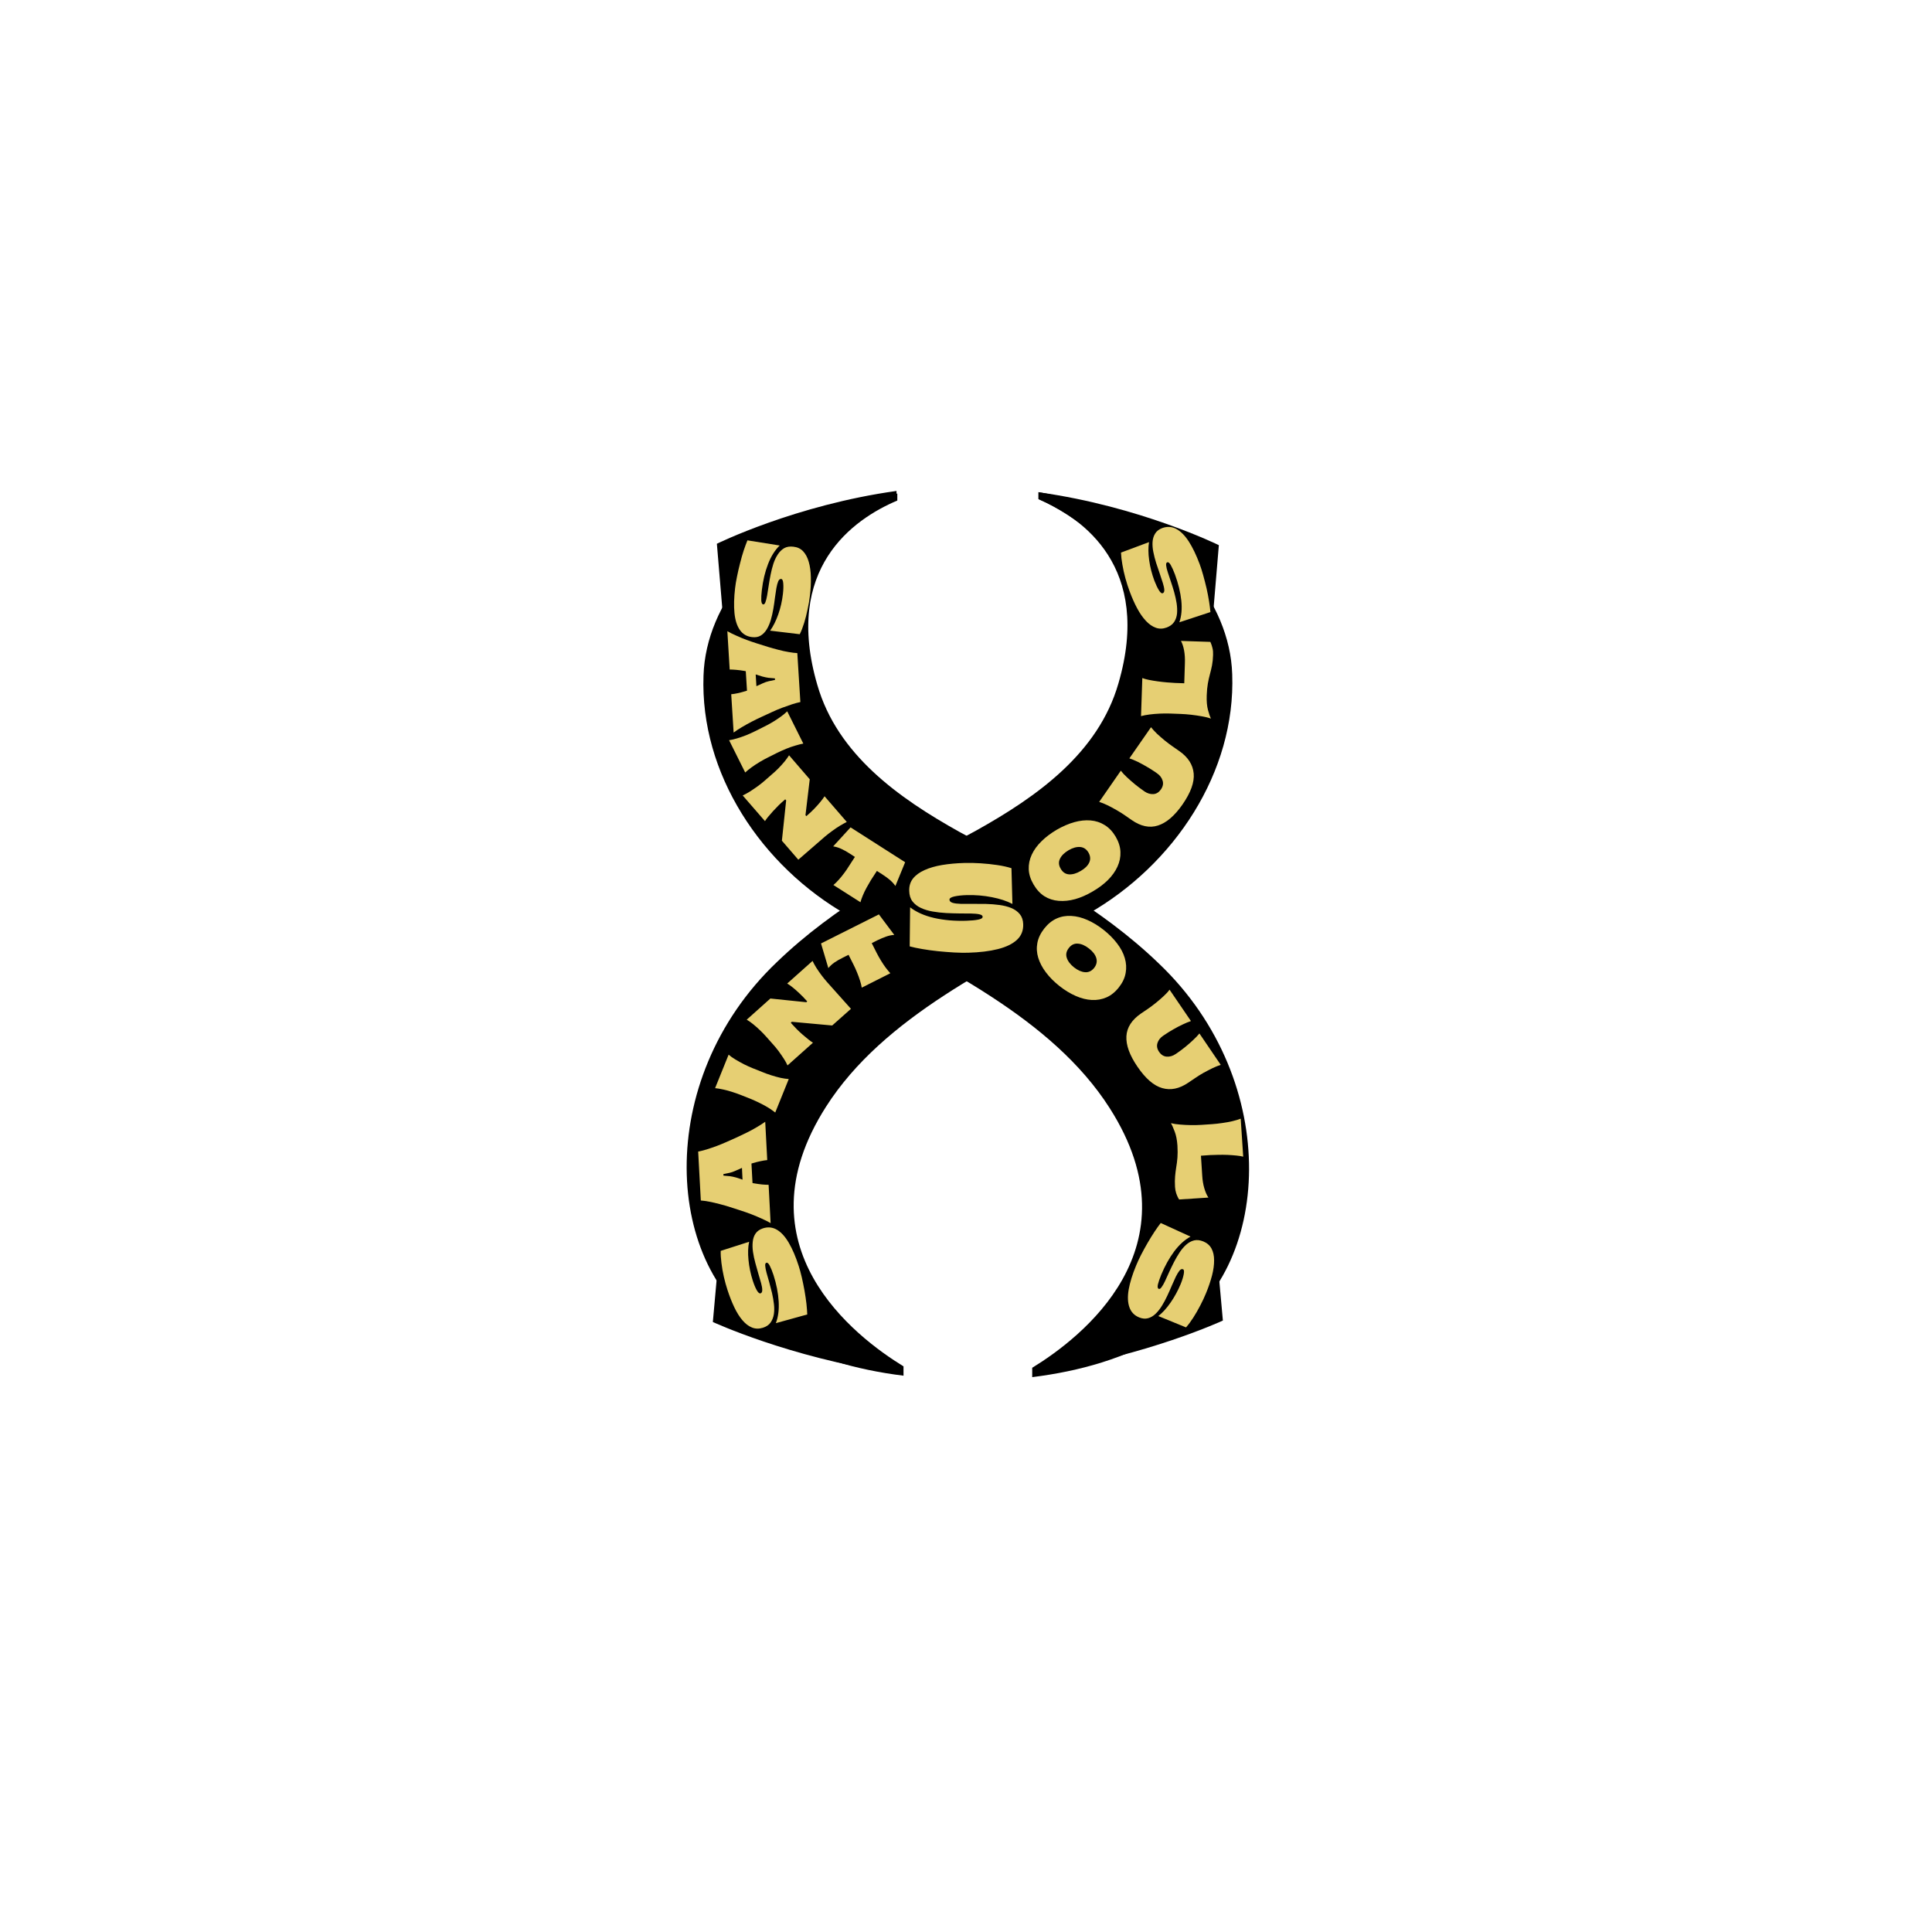
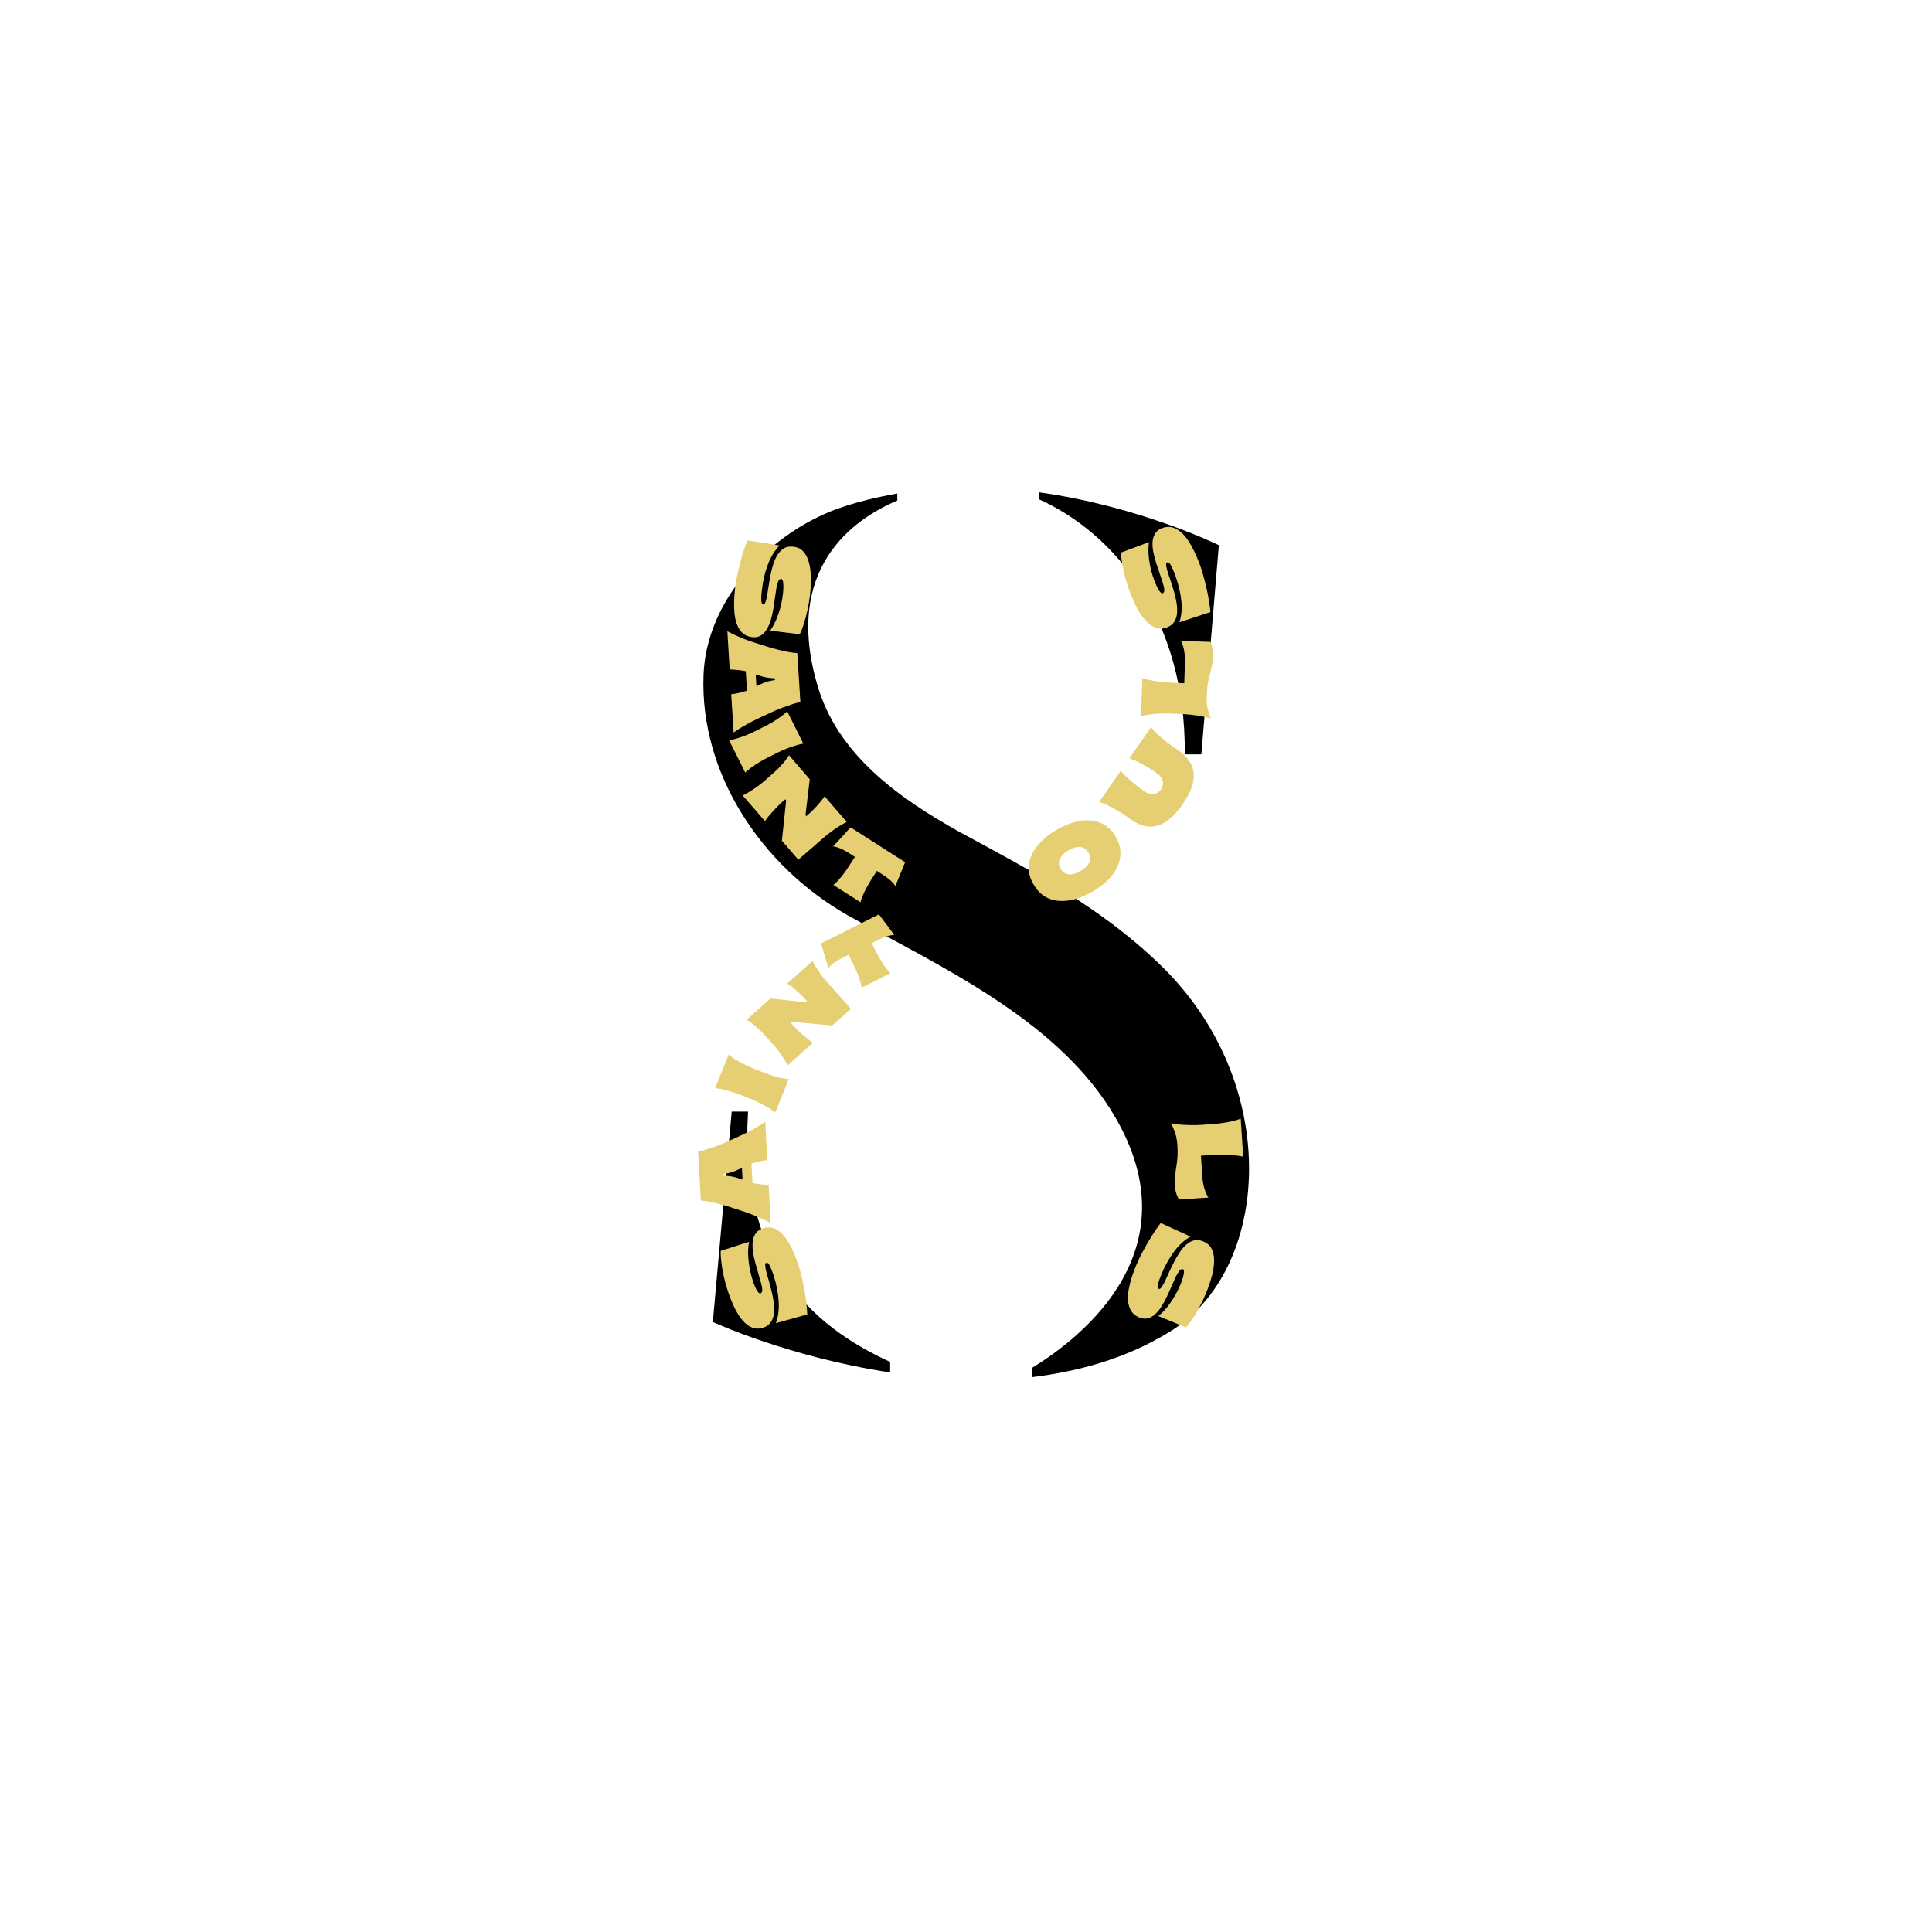
<svg xmlns="http://www.w3.org/2000/svg" version="1.0" preserveAspectRatio="xMidYMid meet" height="500" viewBox="0 0 375 375" zoomAndPan="magnify" width="500">
  <defs>
    <g />
    <clipPath id="aac0c0b46d">
      <path clip-rule="nonzero" d="M 136 95.559 L 243 95.559 L 243 267.309 L 136 267.309 Z M 136 95.559" />
    </clipPath>
    <clipPath id="c1551b96b9">
      <path clip-rule="nonzero" d="M 126.559 95.281 L 239.809 95.281 L 239.809 267.031 L 126.559 267.031 Z M 126.559 95.281" />
    </clipPath>
    <clipPath id="1528363f2a">
      <path clip-rule="nonzero" d="M 7 0.281 L 113.809 0.281 L 113.809 172.031 L 7 172.031 Z M 7 0.281" />
    </clipPath>
    <clipPath id="6c20318096">
-       <rect height="173" y="0" width="114" x="0" />
-     </clipPath>
+       </clipPath>
    <clipPath id="2ad5ebc809">
      <rect height="26" y="0" width="27" x="0" />
    </clipPath>
  </defs>
  <g clip-path="url(#aac0c0b46d)">
    <path fill-rule="nonzero" fill-opacity="1" d="M 226.793 258.641 C 218.594 263.668 209.488 266.164 200.352 267.301 L 200.352 265.484 C 209.684 259.773 232.723 242.227 215.387 215.082 C 204.207 197.535 182.336 187.48 164.578 177.688 C 147.695 168.086 135.867 150.086 136.551 131.145 C 137.004 116.777 148.863 103.773 162.535 98.746 C 166.426 97.383 170.281 96.477 174.168 95.793 L 174.168 97.156 C 165.484 100.82 152.039 110.387 158.648 132.961 C 162.535 146.422 174.363 154.855 186.223 161.469 C 200.125 168.996 213.57 176.066 224.945 187.027 C 249.117 210.055 246.816 246.77 226.793 258.641 Z M 145.199 215.762 C 143.387 244.5 157.289 257.277 172.777 264.348 L 172.777 266.391 C 153.172 263.441 138.363 256.598 138.363 256.598 L 142.023 215.762 Z M 229.969 146.422 C 230.195 119.957 216.293 103.547 201.711 96.93 L 201.711 95.566 C 221.316 98.293 236.578 105.816 236.578 105.816 L 233.176 146.422 Z M 229.969 146.422" fill="#000000" />
  </g>
  <g clip-path="url(#c1551b96b9)">
    <g transform="matrix(1, 0, 0, 1, 126, 95)">
      <g clip-path="url(#6c20318096)">
        <g clip-path="url(#1528363f2a)">
          <path fill-rule="nonzero" fill-opacity="1" d="M 22.93 163.363 C 31.129 168.391 40.234 170.887 49.371 172.023 L 49.371 170.207 C 40.039 164.496 17 146.953 34.336 119.805 C 45.516 102.262 67.387 92.207 85.145 82.41 C 102.027 72.812 113.855 54.812 113.172 35.871 C 112.719 21.504 100.859 8.5 87.184 3.473 C 83.297 2.109 79.441 1.199 75.551 0.52 L 75.551 1.883 C 84.238 5.547 97.684 15.113 91.074 37.688 C 87.184 51.148 75.359 59.578 63.5 66.195 C 49.598 73.719 36.148 80.789 24.777 91.754 C 0.605 114.777 2.902 151.492 22.93 163.363 Z M 104.52 120.488 C 106.336 149.223 92.434 162 76.945 169.07 L 76.945 171.113 C 96.551 168.164 111.359 161.32 111.359 161.32 L 107.695 120.488 Z M 19.754 51.148 C 19.527 24.684 33.43 8.27 48.012 1.656 L 48.012 0.293 C 28.406 3.016 13.145 10.543 13.145 10.543 L 16.547 51.148 Z M 19.754 51.148" fill="#000000" />
        </g>
      </g>
    </g>
  </g>
  <g fill-opacity="1" fill="#e6cf73">
    <g transform="translate(203.804, 177.526)">
      <g>
        <path d="M 8.266 -4.484 C 7.117 -3.805 5.988 -3.312 4.875 -3 C 3.758 -2.695 2.691 -2.586 1.672 -2.672 C 0.66 -2.754 -0.254 -3.051 -1.078 -3.562 C -1.898 -4.082 -2.602 -4.844 -3.188 -5.844 C -3.77 -6.832 -4.082 -7.812 -4.125 -8.781 C -4.164 -9.758 -3.973 -10.707 -3.547 -11.625 C -3.117 -12.551 -2.488 -13.422 -1.656 -14.234 C -0.832 -15.047 0.148 -15.789 1.297 -16.469 C 2.453 -17.133 3.582 -17.625 4.688 -17.938 C 5.801 -18.25 6.863 -18.363 7.875 -18.281 C 8.883 -18.195 9.801 -17.895 10.625 -17.375 C 11.457 -16.863 12.164 -16.113 12.75 -15.125 C 13.332 -14.125 13.641 -13.133 13.672 -12.156 C 13.711 -11.188 13.52 -10.238 13.094 -9.312 C 12.676 -8.395 12.055 -7.523 11.234 -6.703 C 10.41 -5.891 9.422 -5.148 8.266 -4.484 Z M 5.953 -8.469 C 6.766 -8.938 7.316 -9.477 7.609 -10.094 C 7.898 -10.719 7.852 -11.367 7.469 -12.047 C 7.07 -12.711 6.531 -13.07 5.844 -13.125 C 5.164 -13.176 4.422 -12.969 3.609 -12.5 C 2.797 -12.02 2.238 -11.469 1.938 -10.844 C 1.633 -10.219 1.68 -9.57 2.078 -8.906 C 2.461 -8.227 3 -7.863 3.688 -7.812 C 4.383 -7.77 5.141 -7.988 5.953 -8.469 Z M 5.953 -8.469" />
      </g>
    </g>
  </g>
  <g fill-opacity="1" fill="#e6cf73">
    <g transform="translate(223.866, 163.807)">
      <g>
        <path d="M 5.656 -7.656 C 4.133 -5.469 2.551 -4.109 0.906 -3.578 C -0.727 -3.047 -2.441 -3.406 -4.234 -4.656 L -5.516 -5.547 C -6.023 -5.898 -6.582 -6.25 -7.188 -6.594 C -7.789 -6.945 -8.379 -7.258 -8.953 -7.531 C -9.535 -7.812 -10.055 -8.02 -10.516 -8.156 L -6.312 -14.219 C -6.02 -13.832 -5.629 -13.41 -5.141 -12.953 C -4.66 -12.504 -4.145 -12.051 -3.594 -11.594 C -3.039 -11.145 -2.508 -10.742 -2 -10.391 L -1.719 -10.188 C -1.164 -9.812 -0.594 -9.641 0 -9.672 C 0.582 -9.711 1.07 -10.016 1.469 -10.578 C 1.863 -11.148 1.973 -11.719 1.797 -12.281 C 1.629 -12.852 1.27 -13.328 0.719 -13.703 L 0.438 -13.906 C -0.07 -14.258 -0.633 -14.613 -1.25 -14.969 C -1.863 -15.332 -2.469 -15.66 -3.062 -15.953 C -3.664 -16.242 -4.195 -16.461 -4.656 -16.609 L -0.453 -22.656 C -0.16 -22.281 0.211 -21.867 0.672 -21.422 C 1.141 -20.984 1.645 -20.539 2.188 -20.094 C 2.727 -19.656 3.254 -19.258 3.766 -18.906 L 5.047 -18.016 C 6.742 -16.828 7.672 -15.379 7.828 -13.672 C 7.984 -11.973 7.258 -9.969 5.656 -7.656 Z M 5.656 -7.656" />
      </g>
    </g>
  </g>
  <g fill-opacity="1" fill="#e6cf73">
    <g transform="translate(234.723, 140.278)">
      <g>
        <path d="M 0.734 -13.172 C 0.711 -12.41 0.645 -11.734 0.531 -11.141 C 0.414 -10.555 0.281 -9.984 0.125 -9.422 C -0.031 -8.859 -0.164 -8.25 -0.281 -7.594 C -0.395 -6.945 -0.469 -6.176 -0.5 -5.281 C -0.539 -4.164 -0.457 -3.223 -0.25 -2.453 C -0.039 -1.691 0.145 -1.141 0.312 -0.797 C -0.156 -0.973 -0.727 -1.117 -1.406 -1.234 C -2.082 -1.359 -2.785 -1.461 -3.516 -1.547 C -4.254 -1.629 -4.938 -1.68 -5.562 -1.703 L -7.641 -1.781 C -8.266 -1.801 -8.922 -1.797 -9.609 -1.766 C -10.305 -1.734 -10.973 -1.676 -11.609 -1.594 C -12.254 -1.508 -12.801 -1.406 -13.25 -1.281 L -13 -8.672 C -12.664 -8.535 -12.238 -8.414 -11.719 -8.312 C -11.195 -8.207 -10.633 -8.113 -10.031 -8.031 C -9.426 -7.945 -8.828 -7.879 -8.234 -7.828 C -7.648 -7.773 -7.125 -7.738 -6.656 -7.719 L -4.859 -7.656 L -4.734 -11.578 C -4.703 -12.453 -4.754 -13.27 -4.891 -14.031 C -5.035 -14.789 -5.238 -15.406 -5.5 -15.875 L 0.203 -15.688 C 0.203 -15.688 0.25 -15.578 0.344 -15.359 C 0.438 -15.141 0.531 -14.836 0.625 -14.453 C 0.719 -14.078 0.754 -13.648 0.734 -13.172 Z M 0.734 -13.172" />
      </g>
    </g>
  </g>
  <g fill-opacity="1" fill="#e6cf73">
    <g transform="translate(227.509, 217.18)">
      <g>
        <path d="M 0.562 13.188 C 0.52 12.414 0.523 11.734 0.578 11.141 C 0.629 10.547 0.703 9.957 0.797 9.375 C 0.898 8.801 0.977 8.18 1.031 7.516 C 1.082 6.859 1.082 6.082 1.031 5.188 C 0.957 4.082 0.773 3.16 0.484 2.422 C 0.203 1.68 -0.035 1.148 -0.234 0.828 C 0.242 0.953 0.828 1.039 1.516 1.094 C 2.211 1.156 2.926 1.191 3.656 1.203 C 4.383 1.211 5.062 1.195 5.688 1.156 L 7.766 1.016 C 8.391 0.973 9.047 0.898 9.734 0.797 C 10.43 0.703 11.086 0.582 11.703 0.438 C 12.328 0.289 12.863 0.129 13.312 -0.047 L 13.797 7.328 C 13.441 7.234 13 7.16 12.469 7.109 C 11.945 7.055 11.379 7.016 10.766 6.984 C 10.16 6.961 9.562 6.957 8.969 6.969 C 8.383 6.977 7.859 6.992 7.391 7.016 L 5.594 7.141 L 5.844 11.047 C 5.895 11.922 6.031 12.727 6.25 13.469 C 6.469 14.219 6.734 14.816 7.047 15.266 L 1.359 15.641 C 1.359 15.641 1.297 15.535 1.172 15.328 C 1.055 15.117 0.93 14.828 0.797 14.453 C 0.672 14.086 0.594 13.664 0.562 13.188 Z M 0.562 13.188" />
      </g>
    </g>
  </g>
  <g fill-opacity="1" fill="#e6cf73">
    <g transform="translate(143.671, 153.836)">
      <g>
        <path d="M 0.484 0.562 C 0.879 0.383 1.32 0.145 1.812 -0.156 C 2.301 -0.469 2.797 -0.801 3.297 -1.156 C 3.805 -1.52 4.27 -1.883 4.688 -2.25 L 6.094 -3.484 C 6.52 -3.836 6.953 -4.234 7.391 -4.672 C 7.828 -5.117 8.227 -5.562 8.594 -6 C 8.957 -6.445 9.254 -6.859 9.484 -7.234 L 13.5 -2.578 L 12.672 4.391 L 12.844 4.578 L 13.062 4.375 C 13.508 4 13.953 3.582 14.391 3.125 C 14.836 2.664 15.234 2.223 15.578 1.797 C 15.93 1.367 16.195 1.008 16.375 0.719 L 20.688 5.703 C 20.301 5.898 19.859 6.145 19.359 6.438 C 18.867 6.738 18.375 7.07 17.875 7.438 C 17.375 7.801 16.91 8.16 16.484 8.516 L 11.281 13.031 L 8.094 9.344 L 8.922 1.516 L 8.734 1.312 L 8.531 1.5 C 8.195 1.781 7.844 2.102 7.469 2.469 C 7.094 2.844 6.727 3.223 6.375 3.609 C 6.031 3.992 5.719 4.352 5.438 4.688 C 5.156 5.031 4.945 5.316 4.812 5.547 Z M 0.484 0.562" />
      </g>
    </g>
  </g>
  <g fill-opacity="1" fill="#e6cf73">
    <g transform="translate(141.21, 123.126)">
      <g>
        <path d="M -0.031 -0.609 C 0.445 -0.336 1.016 -0.055 1.672 0.234 C 2.328 0.535 3.004 0.816 3.703 1.078 C 4.41 1.336 5.082 1.566 5.719 1.766 L 7.859 2.438 C 8.492 2.633 9.164 2.82 9.875 3 C 10.582 3.188 11.254 3.332 11.891 3.438 C 12.523 3.551 13.078 3.617 13.547 3.641 L 14.141 13.141 C 13.68 13.234 13.141 13.379 12.516 13.578 C 11.898 13.785 11.25 14.016 10.562 14.266 C 9.883 14.523 9.242 14.797 8.641 15.078 L 6.609 16.016 C 5.992 16.297 5.352 16.609 4.688 16.953 C 4.031 17.297 3.395 17.648 2.781 18.016 C 2.164 18.379 1.633 18.727 1.188 19.062 L 0.719 11.625 C 1.094 11.594 1.516 11.523 1.984 11.422 C 2.461 11.316 2.992 11.176 3.578 11 L 3.781 10.938 L 3.547 7.156 L 3.328 7.109 C 2.711 7.004 2.164 6.93 1.688 6.891 C 1.219 6.848 0.797 6.828 0.422 6.828 Z M 5.469 7.781 L 5.609 10.062 L 6.844 9.5 C 7.25 9.312 7.641 9.176 8.016 9.094 C 8.391 9.008 8.789 8.926 9.219 8.844 L 9.203 8.547 C 8.723 8.516 8.312 8.477 7.969 8.438 C 7.633 8.395 7.234 8.312 6.766 8.188 Z M 5.469 7.781" />
      </g>
    </g>
  </g>
  <g fill-opacity="1" fill="#e6cf73">
    <g transform="translate(144.106, 104.537)">
      <g>
        <path d="M -1.422 9.594 C -1.348 8.938 -1.223 8.188 -1.047 7.344 C -0.879 6.508 -0.68 5.648 -0.453 4.766 C -0.234 3.891 0 3.066 0.25 2.297 C 0.508 1.535 0.75 0.883 0.969 0.344 L 7.234 1.344 C 6.305 2.238 5.551 3.441 4.969 4.953 C 4.383 6.461 3.984 8.148 3.766 10.016 C 3.672 10.828 3.633 11.484 3.656 11.984 C 3.688 12.484 3.812 12.75 4.031 12.781 C 4.207 12.801 4.352 12.648 4.469 12.328 C 4.594 12.004 4.703 11.566 4.797 11.016 C 4.891 10.461 4.988 9.836 5.094 9.141 C 5.195 8.453 5.32 7.738 5.469 7 C 5.613 6.258 5.797 5.547 6.016 4.859 C 6.242 4.18 6.531 3.582 6.875 3.062 C 7.219 2.539 7.629 2.141 8.109 1.859 C 8.598 1.586 9.191 1.492 9.891 1.578 C 10.672 1.66 11.301 1.957 11.781 2.469 C 12.27 2.988 12.633 3.676 12.875 4.531 C 13.125 5.383 13.258 6.375 13.281 7.5 C 13.312 8.625 13.25 9.828 13.094 11.109 C 13 11.922 12.852 12.785 12.656 13.703 C 12.469 14.629 12.242 15.516 11.984 16.359 C 11.723 17.203 11.438 17.938 11.125 18.562 L 5.375 17.875 C 5.977 17.039 6.504 15.988 6.953 14.719 C 7.398 13.457 7.703 12.129 7.859 10.734 C 7.953 9.922 7.973 9.238 7.922 8.688 C 7.879 8.145 7.75 7.863 7.531 7.844 C 7.289 7.812 7.098 7.957 6.953 8.281 C 6.816 8.602 6.695 9.039 6.594 9.594 C 6.5 10.145 6.406 10.77 6.312 11.469 C 6.227 12.176 6.125 12.895 6 13.625 C 5.875 14.363 5.711 15.078 5.516 15.766 C 5.316 16.453 5.055 17.062 4.734 17.594 C 4.41 18.133 4.016 18.547 3.547 18.828 C 3.086 19.109 2.523 19.207 1.859 19.125 C 0.848 19.008 0.062 18.547 -0.5 17.734 C -1.062 16.93 -1.41 15.836 -1.547 14.453 C -1.68 13.078 -1.641 11.457 -1.422 9.594 Z M -1.422 9.594" />
      </g>
    </g>
  </g>
  <g fill-opacity="1" fill="#e6cf73">
    <g transform="translate(158.265, 169.547)">
      <g>
        <path d="M 3.5 2.234 C 3.82 1.973 4.16 1.641 4.516 1.234 C 4.879 0.836 5.234 0.406 5.578 -0.062 C 5.93 -0.531 6.242 -0.988 6.516 -1.438 L 7.672 -3.219 L 6.656 -3.875 C 6.039 -4.27 5.477 -4.582 4.969 -4.812 C 4.469 -5.039 3.961 -5.191 3.453 -5.266 L 6.828 -8.953 L 17.422 -2.188 L 15.531 2.422 C 15.258 2.023 14.91 1.641 14.484 1.266 C 14.055 0.898 13.535 0.52 12.922 0.125 L 11.938 -0.5 L 10.781 1.281 C 10.508 1.727 10.234 2.207 9.953 2.719 C 9.672 3.227 9.426 3.734 9.219 4.234 C 9.008 4.734 8.852 5.18 8.75 5.578 Z M 3.5 2.234" />
      </g>
    </g>
  </g>
  <g fill-opacity="1" fill="#e6cf73">
    <g transform="translate(224.469, 236.789)">
      <g>
        <path d="M -3.953 8.859 C -3.703 8.242 -3.383 7.555 -3 6.797 C -2.613 6.047 -2.191 5.273 -1.734 4.484 C -1.273 3.691 -0.82 2.957 -0.375 2.281 C 0.07 1.613 0.473 1.051 0.828 0.594 L 6.609 3.234 C 5.484 3.848 4.43 4.801 3.453 6.094 C 2.484 7.395 1.641 8.91 0.922 10.641 C 0.609 11.41 0.395 12.035 0.281 12.516 C 0.176 13.004 0.227 13.289 0.438 13.375 C 0.602 13.445 0.785 13.344 0.984 13.062 C 1.191 12.789 1.414 12.398 1.656 11.891 C 1.895 11.391 2.156 10.816 2.438 10.172 C 2.727 9.535 3.047 8.879 3.391 8.203 C 3.734 7.535 4.102 6.898 4.5 6.297 C 4.895 5.703 5.328 5.195 5.797 4.781 C 6.266 4.375 6.77 4.102 7.312 3.969 C 7.852 3.844 8.445 3.91 9.094 4.172 C 9.82 4.473 10.352 4.938 10.688 5.562 C 11.02 6.188 11.188 6.941 11.188 7.828 C 11.195 8.723 11.062 9.711 10.781 10.797 C 10.5 11.879 10.113 13.016 9.625 14.203 C 9.312 14.973 8.938 15.773 8.5 16.609 C 8.07 17.441 7.617 18.227 7.141 18.969 C 6.66 19.719 6.191 20.348 5.734 20.859 L 0.359 18.656 C 1.18 18.02 1.973 17.148 2.734 16.047 C 3.504 14.941 4.16 13.738 4.703 12.438 C 5.004 11.688 5.203 11.039 5.297 10.5 C 5.398 9.969 5.352 9.66 5.156 9.578 C 4.926 9.484 4.695 9.57 4.469 9.844 C 4.25 10.113 4.016 10.5 3.766 11 C 3.523 11.508 3.266 12.086 2.984 12.734 C 2.711 13.391 2.414 14.055 2.094 14.734 C 1.781 15.41 1.438 16.051 1.062 16.656 C 0.688 17.27 0.273 17.789 -0.172 18.219 C -0.629 18.656 -1.117 18.941 -1.641 19.078 C -2.16 19.223 -2.734 19.172 -3.359 18.922 C -4.297 18.535 -4.926 17.879 -5.25 16.953 C -5.582 16.023 -5.629 14.875 -5.391 13.5 C -5.148 12.133 -4.672 10.586 -3.953 8.859 Z M -3.953 8.859" />
      </g>
    </g>
  </g>
  <g fill-opacity="1" fill="#e6cf73">
    <g transform="translate(157.718, 255.043)">
      <g>
        <path d="M -2.688 -9.312 C -2.488 -8.688 -2.289 -7.957 -2.094 -7.125 C -1.906 -6.301 -1.727 -5.438 -1.562 -4.531 C -1.406 -3.633 -1.281 -2.785 -1.188 -1.984 C -1.102 -1.18 -1.051 -0.488 -1.031 0.094 L -7.125 1.781 C -6.664 0.582 -6.484 -0.82 -6.578 -2.438 C -6.672 -4.051 -7.004 -5.754 -7.578 -7.547 C -7.836 -8.328 -8.082 -8.938 -8.312 -9.375 C -8.539 -9.82 -8.758 -10.008 -8.969 -9.938 C -9.145 -9.883 -9.219 -9.688 -9.188 -9.344 C -9.164 -9 -9.082 -8.555 -8.938 -8.016 C -8.789 -7.484 -8.617 -6.879 -8.422 -6.203 C -8.234 -5.523 -8.051 -4.82 -7.875 -4.094 C -7.707 -3.363 -7.582 -2.641 -7.5 -1.922 C -7.414 -1.211 -7.422 -0.551 -7.516 0.062 C -7.617 0.676 -7.832 1.211 -8.156 1.672 C -8.477 2.129 -8.973 2.461 -9.641 2.672 C -10.398 2.91 -11.109 2.895 -11.766 2.625 C -12.422 2.363 -13.035 1.895 -13.609 1.219 C -14.18 0.551 -14.707 -0.285 -15.188 -1.297 C -15.676 -2.316 -16.117 -3.441 -16.516 -4.672 C -16.773 -5.453 -17.008 -6.301 -17.219 -7.219 C -17.426 -8.133 -17.582 -9.031 -17.688 -9.906 C -17.801 -10.781 -17.848 -11.562 -17.828 -12.25 L -12.312 -14.016 C -12.531 -13.004 -12.57 -11.832 -12.438 -10.5 C -12.312 -9.164 -12.035 -7.828 -11.609 -6.484 C -11.359 -5.711 -11.098 -5.086 -10.828 -4.609 C -10.555 -4.141 -10.316 -3.938 -10.109 -4 C -9.879 -4.07 -9.766 -4.285 -9.766 -4.641 C -9.766 -4.992 -9.836 -5.438 -9.984 -5.969 C -10.129 -6.508 -10.305 -7.117 -10.516 -7.797 C -10.723 -8.484 -10.922 -9.188 -11.109 -9.906 C -11.305 -10.625 -11.457 -11.336 -11.562 -12.047 C -11.664 -12.754 -11.68 -13.414 -11.609 -14.031 C -11.547 -14.656 -11.359 -15.191 -11.047 -15.641 C -10.734 -16.086 -10.258 -16.414 -9.625 -16.625 C -8.656 -16.938 -7.75 -16.844 -6.906 -16.344 C -6.062 -15.844 -5.289 -14.988 -4.594 -13.781 C -3.895 -12.582 -3.258 -11.094 -2.688 -9.312 Z M -2.688 -9.312" />
      </g>
    </g>
  </g>
  <g fill-opacity="1" fill="#e6cf73">
    <g transform="translate(198.428, 185.345)">
      <g>
-         <path d="M 7.219 6.047 C 6.164 5.211 5.289 4.332 4.594 3.406 C 3.895 2.488 3.395 1.539 3.094 0.562 C 2.801 -0.406 2.742 -1.363 2.922 -2.312 C 3.098 -3.27 3.547 -4.207 4.266 -5.125 C 4.973 -6.02 5.77 -6.664 6.656 -7.062 C 7.539 -7.457 8.492 -7.625 9.516 -7.562 C 10.535 -7.508 11.57 -7.25 12.625 -6.781 C 13.688 -6.32 14.742 -5.676 15.797 -4.844 C 16.836 -4.02 17.707 -3.145 18.406 -2.219 C 19.113 -1.301 19.609 -0.359 19.891 0.609 C 20.18 1.578 20.238 2.539 20.062 3.5 C 19.895 4.469 19.457 5.398 18.75 6.297 C 18.031 7.211 17.223 7.863 16.328 8.25 C 15.441 8.633 14.492 8.801 13.484 8.75 C 12.473 8.695 11.438 8.438 10.375 7.969 C 9.312 7.508 8.258 6.867 7.219 6.047 Z M 10.062 2.438 C 10.801 3.008 11.508 3.316 12.188 3.359 C 12.875 3.41 13.461 3.129 13.953 2.516 C 14.422 1.91 14.555 1.273 14.359 0.609 C 14.16 -0.047 13.691 -0.66 12.953 -1.234 C 12.203 -1.828 11.477 -2.145 10.781 -2.188 C 10.094 -2.238 9.516 -1.961 9.047 -1.359 C 8.555 -0.742 8.414 -0.109 8.625 0.547 C 8.832 1.211 9.312 1.844 10.062 2.438 Z M 10.062 2.438" />
-       </g>
+         </g>
    </g>
  </g>
  <g fill-opacity="1" fill="#e6cf73">
    <g transform="translate(215.633, 199)">
      <g>
-         <path d="M 5.125 8.016 C 3.625 5.816 2.914 3.859 3 2.141 C 3.094 0.422 4.047 -1.055 5.859 -2.297 L 7.156 -3.172 C 7.664 -3.523 8.188 -3.914 8.719 -4.344 C 9.258 -4.781 9.766 -5.219 10.234 -5.656 C 10.711 -6.094 11.094 -6.508 11.375 -6.906 L 15.531 -0.812 C 15.07 -0.664 14.539 -0.445 13.938 -0.156 C 13.332 0.125 12.723 0.441 12.109 0.797 C 11.492 1.148 10.926 1.504 10.406 1.859 L 10.125 2.047 C 9.57 2.422 9.207 2.891 9.031 3.453 C 8.852 4.023 8.957 4.594 9.344 5.156 C 9.738 5.738 10.234 6.051 10.828 6.094 C 11.422 6.133 11.992 5.969 12.547 5.594 L 12.828 5.406 C 13.348 5.051 13.883 4.648 14.438 4.203 C 14.988 3.754 15.504 3.301 15.984 2.844 C 16.473 2.395 16.867 1.977 17.172 1.594 L 21.312 7.688 C 20.852 7.832 20.332 8.039 19.75 8.312 C 19.176 8.594 18.582 8.898 17.969 9.234 C 17.363 9.578 16.805 9.926 16.297 10.281 L 15 11.156 C 13.289 12.32 11.613 12.672 9.969 12.203 C 8.32 11.742 6.707 10.348 5.125 8.016 Z M 5.125 8.016" />
-       </g>
+         </g>
    </g>
  </g>
  <g fill-opacity="1" fill="#e6cf73">
    <g transform="translate(150.175, 216.661)">
      <g>
        <path d="M 0.297 -0.719 C -0.066 -1.008 -0.504 -1.316 -1.016 -1.641 C -1.535 -1.961 -2.086 -2.266 -2.672 -2.547 C -3.254 -2.836 -3.82 -3.098 -4.375 -3.328 L -6.219 -4.062 C -6.758 -4.281 -7.344 -4.488 -7.969 -4.688 C -8.594 -4.895 -9.203 -5.062 -9.797 -5.188 C -10.398 -5.32 -10.926 -5.41 -11.375 -5.453 L -8.75 -11.953 C -8.406 -11.648 -7.969 -11.336 -7.438 -11.016 C -6.914 -10.703 -6.363 -10.395 -5.781 -10.094 C -5.195 -9.801 -4.633 -9.547 -4.094 -9.328 L -2.25 -8.594 C -1.695 -8.363 -1.109 -8.148 -0.484 -7.953 C 0.141 -7.754 0.742 -7.586 1.328 -7.453 C 1.922 -7.328 2.453 -7.25 2.922 -7.219 Z M 0.297 -0.719" />
      </g>
    </g>
  </g>
  <g fill-opacity="1" fill="#e6cf73">
    <g transform="translate(235.961, 118.677)">
      <g>
        <path d="M -3.109 -9.188 C -2.879 -8.57 -2.648 -7.852 -2.422 -7.031 C -2.191 -6.207 -1.973 -5.352 -1.766 -4.469 C -1.566 -3.582 -1.406 -2.738 -1.281 -1.938 C -1.156 -1.133 -1.066 -0.445 -1.016 0.125 L -7.047 2.109 C -6.629 0.891 -6.504 -0.52 -6.672 -2.125 C -6.848 -3.738 -7.258 -5.426 -7.906 -7.188 C -8.195 -7.957 -8.469 -8.562 -8.719 -9 C -8.969 -9.438 -9.195 -9.613 -9.406 -9.531 C -9.582 -9.469 -9.648 -9.266 -9.609 -8.922 C -9.578 -8.578 -9.473 -8.141 -9.297 -7.609 C -9.129 -7.078 -8.93 -6.477 -8.703 -5.812 C -8.473 -5.145 -8.254 -4.445 -8.047 -3.719 C -7.848 -3 -7.691 -2.285 -7.578 -1.578 C -7.473 -0.879 -7.445 -0.219 -7.5 0.406 C -7.562 1.031 -7.75 1.578 -8.062 2.047 C -8.375 2.516 -8.859 2.875 -9.516 3.125 C -10.254 3.395 -10.953 3.41 -11.609 3.172 C -12.273 2.941 -12.914 2.5 -13.531 1.844 C -14.145 1.195 -14.711 0.383 -15.234 -0.594 C -15.766 -1.582 -16.254 -2.688 -16.703 -3.906 C -16.992 -4.676 -17.266 -5.516 -17.516 -6.422 C -17.766 -7.328 -17.961 -8.219 -18.109 -9.094 C -18.266 -9.969 -18.352 -10.742 -18.375 -11.422 L -12.938 -13.453 C -13.102 -12.43 -13.094 -11.254 -12.906 -9.922 C -12.719 -8.586 -12.379 -7.266 -11.891 -5.953 C -11.598 -5.191 -11.305 -4.578 -11.016 -4.109 C -10.734 -3.648 -10.488 -3.457 -10.281 -3.531 C -10.062 -3.613 -9.957 -3.828 -9.969 -4.172 C -9.988 -4.523 -10.082 -4.969 -10.25 -5.5 C -10.414 -6.039 -10.613 -6.645 -10.844 -7.312 C -11.082 -7.988 -11.316 -8.68 -11.547 -9.391 C -11.773 -10.109 -11.957 -10.816 -12.094 -11.516 C -12.238 -12.211 -12.289 -12.867 -12.25 -13.484 C -12.207 -14.109 -12.039 -14.648 -11.75 -15.109 C -11.469 -15.578 -11.016 -15.93 -10.391 -16.172 C -9.43 -16.523 -8.52 -16.473 -7.656 -16.016 C -6.789 -15.555 -5.977 -14.742 -5.219 -13.578 C -4.469 -12.41 -3.766 -10.945 -3.109 -9.188 Z M -3.109 -9.188" />
      </g>
    </g>
  </g>
  <g fill-opacity="1" fill="#e6cf73">
    <g transform="translate(152.31, 207.28)">
      <g>
        <path d="M 0.547 -0.484 C 0.367 -0.891 0.125 -1.332 -0.188 -1.812 C -0.5 -2.289 -0.836 -2.781 -1.203 -3.281 C -1.578 -3.781 -1.953 -4.234 -2.328 -4.641 L -3.578 -6.047 C -3.941 -6.461 -4.348 -6.883 -4.797 -7.312 C -5.242 -7.738 -5.691 -8.133 -6.141 -8.5 C -6.586 -8.863 -7 -9.148 -7.375 -9.359 L -2.781 -13.469 L 4.188 -12.75 L 4.375 -12.906 L 4.172 -13.125 C 3.785 -13.562 3.359 -14 2.891 -14.438 C 2.43 -14.883 1.984 -15.281 1.547 -15.625 C 1.117 -15.969 0.766 -16.219 0.484 -16.375 L 5.406 -20.766 C 5.582 -20.391 5.82 -19.953 6.125 -19.453 C 6.438 -18.961 6.781 -18.469 7.156 -17.969 C 7.531 -17.477 7.898 -17.023 8.266 -16.609 L 12.859 -11.469 L 9.219 -8.234 L 1.375 -8.953 L 1.188 -8.766 L 1.375 -8.547 C 1.664 -8.223 1.992 -7.875 2.359 -7.5 C 2.723 -7.133 3.102 -6.781 3.5 -6.438 C 3.895 -6.094 4.266 -5.785 4.609 -5.516 C 4.953 -5.242 5.242 -5.035 5.484 -4.891 Z M 0.547 -0.484" />
      </g>
    </g>
  </g>
  <g fill-opacity="1" fill="#e6cf73">
    <g transform="translate(149.546, 236.797)">
      <g>
        <path d="M 0.031 0.609 C -0.445 0.328 -1.016 0.039 -1.672 -0.25 C -2.328 -0.551 -3.004 -0.836 -3.703 -1.109 C -4.41 -1.379 -5.078 -1.613 -5.703 -1.812 L -7.828 -2.5 C -8.461 -2.707 -9.129 -2.898 -9.828 -3.078 C -10.535 -3.266 -11.211 -3.422 -11.859 -3.547 C -12.504 -3.672 -13.055 -3.75 -13.516 -3.781 L -14.031 -13.281 C -13.57 -13.363 -13.031 -13.5 -12.406 -13.688 C -11.781 -13.883 -11.125 -14.109 -10.438 -14.359 C -9.758 -14.617 -9.113 -14.883 -8.5 -15.156 L -6.469 -16.062 C -5.863 -16.344 -5.223 -16.648 -4.547 -16.984 C -3.879 -17.316 -3.238 -17.664 -2.625 -18.031 C -2.008 -18.395 -1.473 -18.738 -1.016 -19.062 L -0.625 -11.625 C -1 -11.594 -1.422 -11.523 -1.891 -11.422 C -2.367 -11.328 -2.898 -11.191 -3.484 -11.016 L -3.688 -10.953 L -3.484 -7.172 L -3.266 -7.125 C -2.648 -7.02 -2.102 -6.941 -1.625 -6.891 C -1.156 -6.848 -0.734 -6.828 -0.359 -6.828 Z M -5.422 -7.828 L -5.531 -10.109 L -6.766 -9.562 C -7.172 -9.375 -7.555 -9.238 -7.922 -9.156 C -8.297 -9.082 -8.703 -9 -9.141 -8.906 L -9.125 -8.609 C -8.645 -8.578 -8.234 -8.539 -7.891 -8.5 C -7.555 -8.457 -7.156 -8.375 -6.688 -8.25 Z M -5.422 -7.828" />
      </g>
    </g>
  </g>
  <g fill-opacity="1" fill="#e6cf73">
    <g transform="translate(156.266, 145.033)">
      <g>
        <path d="M -0.344 -0.703 C -0.812 -0.617 -1.332 -0.488 -1.906 -0.312 C -2.488 -0.145 -3.082 0.062 -3.688 0.312 C -4.289 0.562 -4.859 0.816 -5.391 1.078 L -7.172 1.969 C -7.691 2.227 -8.234 2.523 -8.797 2.859 C -9.367 3.203 -9.898 3.551 -10.391 3.906 C -10.891 4.27 -11.301 4.602 -11.625 4.906 L -14.75 -1.359 C -14.301 -1.422 -13.781 -1.539 -13.188 -1.719 C -12.602 -1.895 -12.004 -2.102 -11.391 -2.344 C -10.785 -2.594 -10.223 -2.848 -9.703 -3.109 L -7.922 -4 C -7.391 -4.258 -6.844 -4.555 -6.281 -4.891 C -5.719 -5.234 -5.191 -5.582 -4.703 -5.938 C -4.211 -6.289 -3.801 -6.633 -3.469 -6.969 Z M -0.344 -0.703" />
      </g>
    </g>
  </g>
  <g fill-opacity="1" fill="#e6cf73">
    <g transform="translate(163.547, 193.561)">
      <g>
        <path d="M 3.719 -1.859 C 3.656 -2.273 3.539 -2.738 3.375 -3.25 C 3.219 -3.758 3.023 -4.285 2.797 -4.828 C 2.578 -5.367 2.348 -5.875 2.109 -6.344 L 1.156 -8.234 L 0.062 -7.688 C -0.594 -7.363 -1.145 -7.047 -1.594 -6.734 C -2.039 -6.422 -2.43 -6.062 -2.766 -5.656 L -4.188 -10.438 L 7.047 -16.078 L 10.031 -12.094 C 9.539 -12.07 9.023 -11.969 8.484 -11.781 C 7.953 -11.602 7.359 -11.352 6.703 -11.031 L 5.656 -10.5 L 6.609 -8.609 C 6.848 -8.141 7.117 -7.656 7.422 -7.156 C 7.723 -6.656 8.035 -6.188 8.359 -5.75 C 8.68 -5.32 8.984 -4.957 9.266 -4.656 Z M 3.719 -1.859" />
      </g>
    </g>
  </g>
  <g transform="matrix(1, 0, 0, 1, 174, 166)">
    <g clip-path="url(#2ad5ebc809)">
      <g fill-opacity="1" fill="#e6cf73">
        <g transform="translate(2.323, 18.893)">
          <g>
-             <path d="M 11.578 0.031 C 10.797 0.051 9.895 0.035 8.875 -0.016 C 7.863 -0.078 6.816 -0.16 5.734 -0.266 C 4.66 -0.379 3.641 -0.52 2.672 -0.688 C 1.711 -0.852 0.906 -1.023 0.25 -1.203 L 0.328 -8.781 C 1.547 -7.844 3.098 -7.156 4.984 -6.719 C 6.867 -6.289 8.93 -6.109 11.172 -6.172 C 12.16 -6.203 12.945 -6.273 13.531 -6.391 C 14.125 -6.504 14.414 -6.691 14.406 -6.953 C 14.406 -7.172 14.203 -7.328 13.797 -7.422 C 13.398 -7.516 12.863 -7.566 12.188 -7.578 C 11.52 -7.586 10.77 -7.594 9.938 -7.594 C 9.102 -7.602 8.234 -7.629 7.328 -7.672 C 6.422 -7.723 5.547 -7.82 4.703 -7.969 C 3.867 -8.113 3.113 -8.344 2.438 -8.656 C 1.758 -8.969 1.211 -9.391 0.797 -9.922 C 0.391 -10.453 0.176 -11.133 0.156 -11.969 C 0.125 -12.906 0.367 -13.707 0.891 -14.375 C 1.422 -15.039 2.172 -15.586 3.141 -16.016 C 4.109 -16.453 5.25 -16.781 6.562 -17 C 7.883 -17.219 9.316 -17.348 10.859 -17.391 C 11.848 -17.422 12.898 -17.398 14.016 -17.328 C 15.141 -17.254 16.223 -17.141 17.266 -16.984 C 18.316 -16.828 19.227 -16.625 20 -16.375 L 20.188 -9.438 C 19.102 -10.008 17.773 -10.445 16.203 -10.75 C 14.629 -11.062 13.008 -11.195 11.344 -11.156 C 10.363 -11.125 9.551 -11.035 8.906 -10.891 C 8.27 -10.742 7.957 -10.535 7.969 -10.266 C 7.977 -9.984 8.18 -9.781 8.578 -9.656 C 8.973 -9.539 9.508 -9.473 10.188 -9.453 C 10.875 -9.441 11.641 -9.441 12.484 -9.453 C 13.328 -9.461 14.191 -9.457 15.078 -9.438 C 15.973 -9.414 16.844 -9.348 17.688 -9.234 C 18.539 -9.117 19.305 -8.922 19.984 -8.641 C 20.66 -8.359 21.207 -7.961 21.625 -7.453 C 22.039 -6.941 22.258 -6.289 22.281 -5.5 C 22.32 -4.27 21.914 -3.258 21.062 -2.469 C 20.207 -1.676 18.973 -1.078 17.359 -0.672 C 15.754 -0.266 13.828 -0.031 11.578 0.031 Z M 11.578 0.031" />
-           </g>
+             </g>
        </g>
      </g>
    </g>
  </g>
</svg>